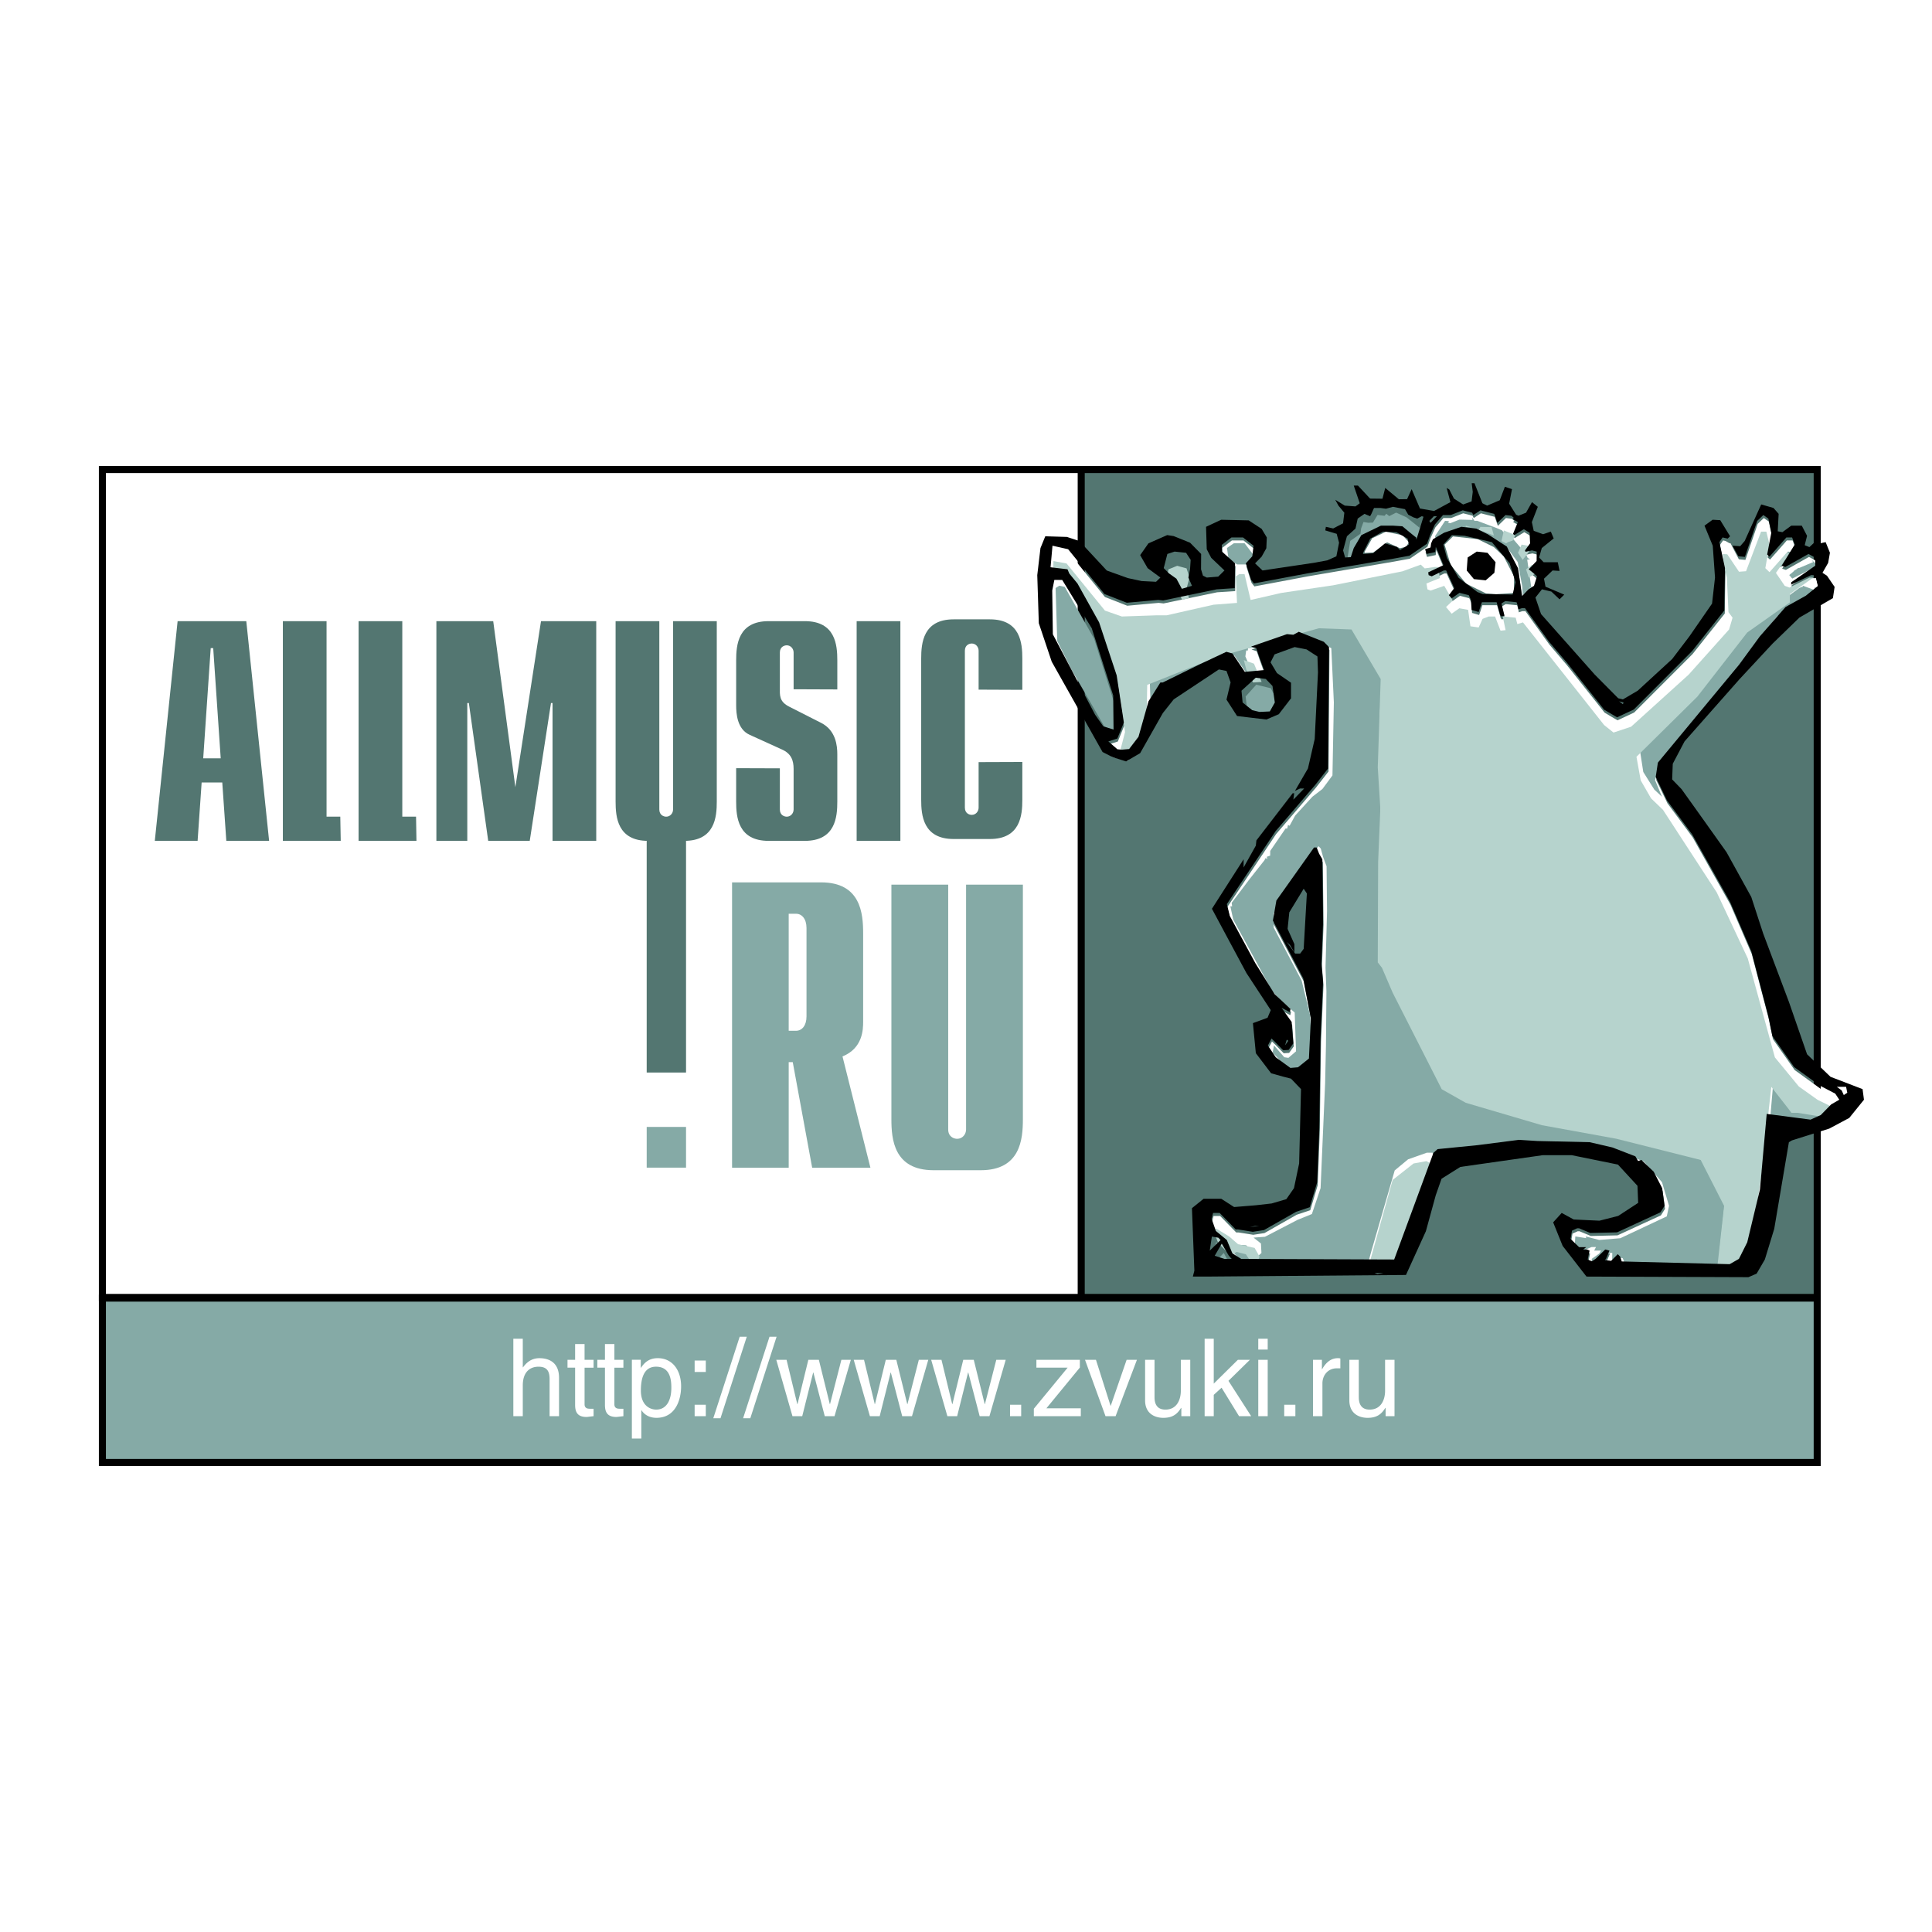
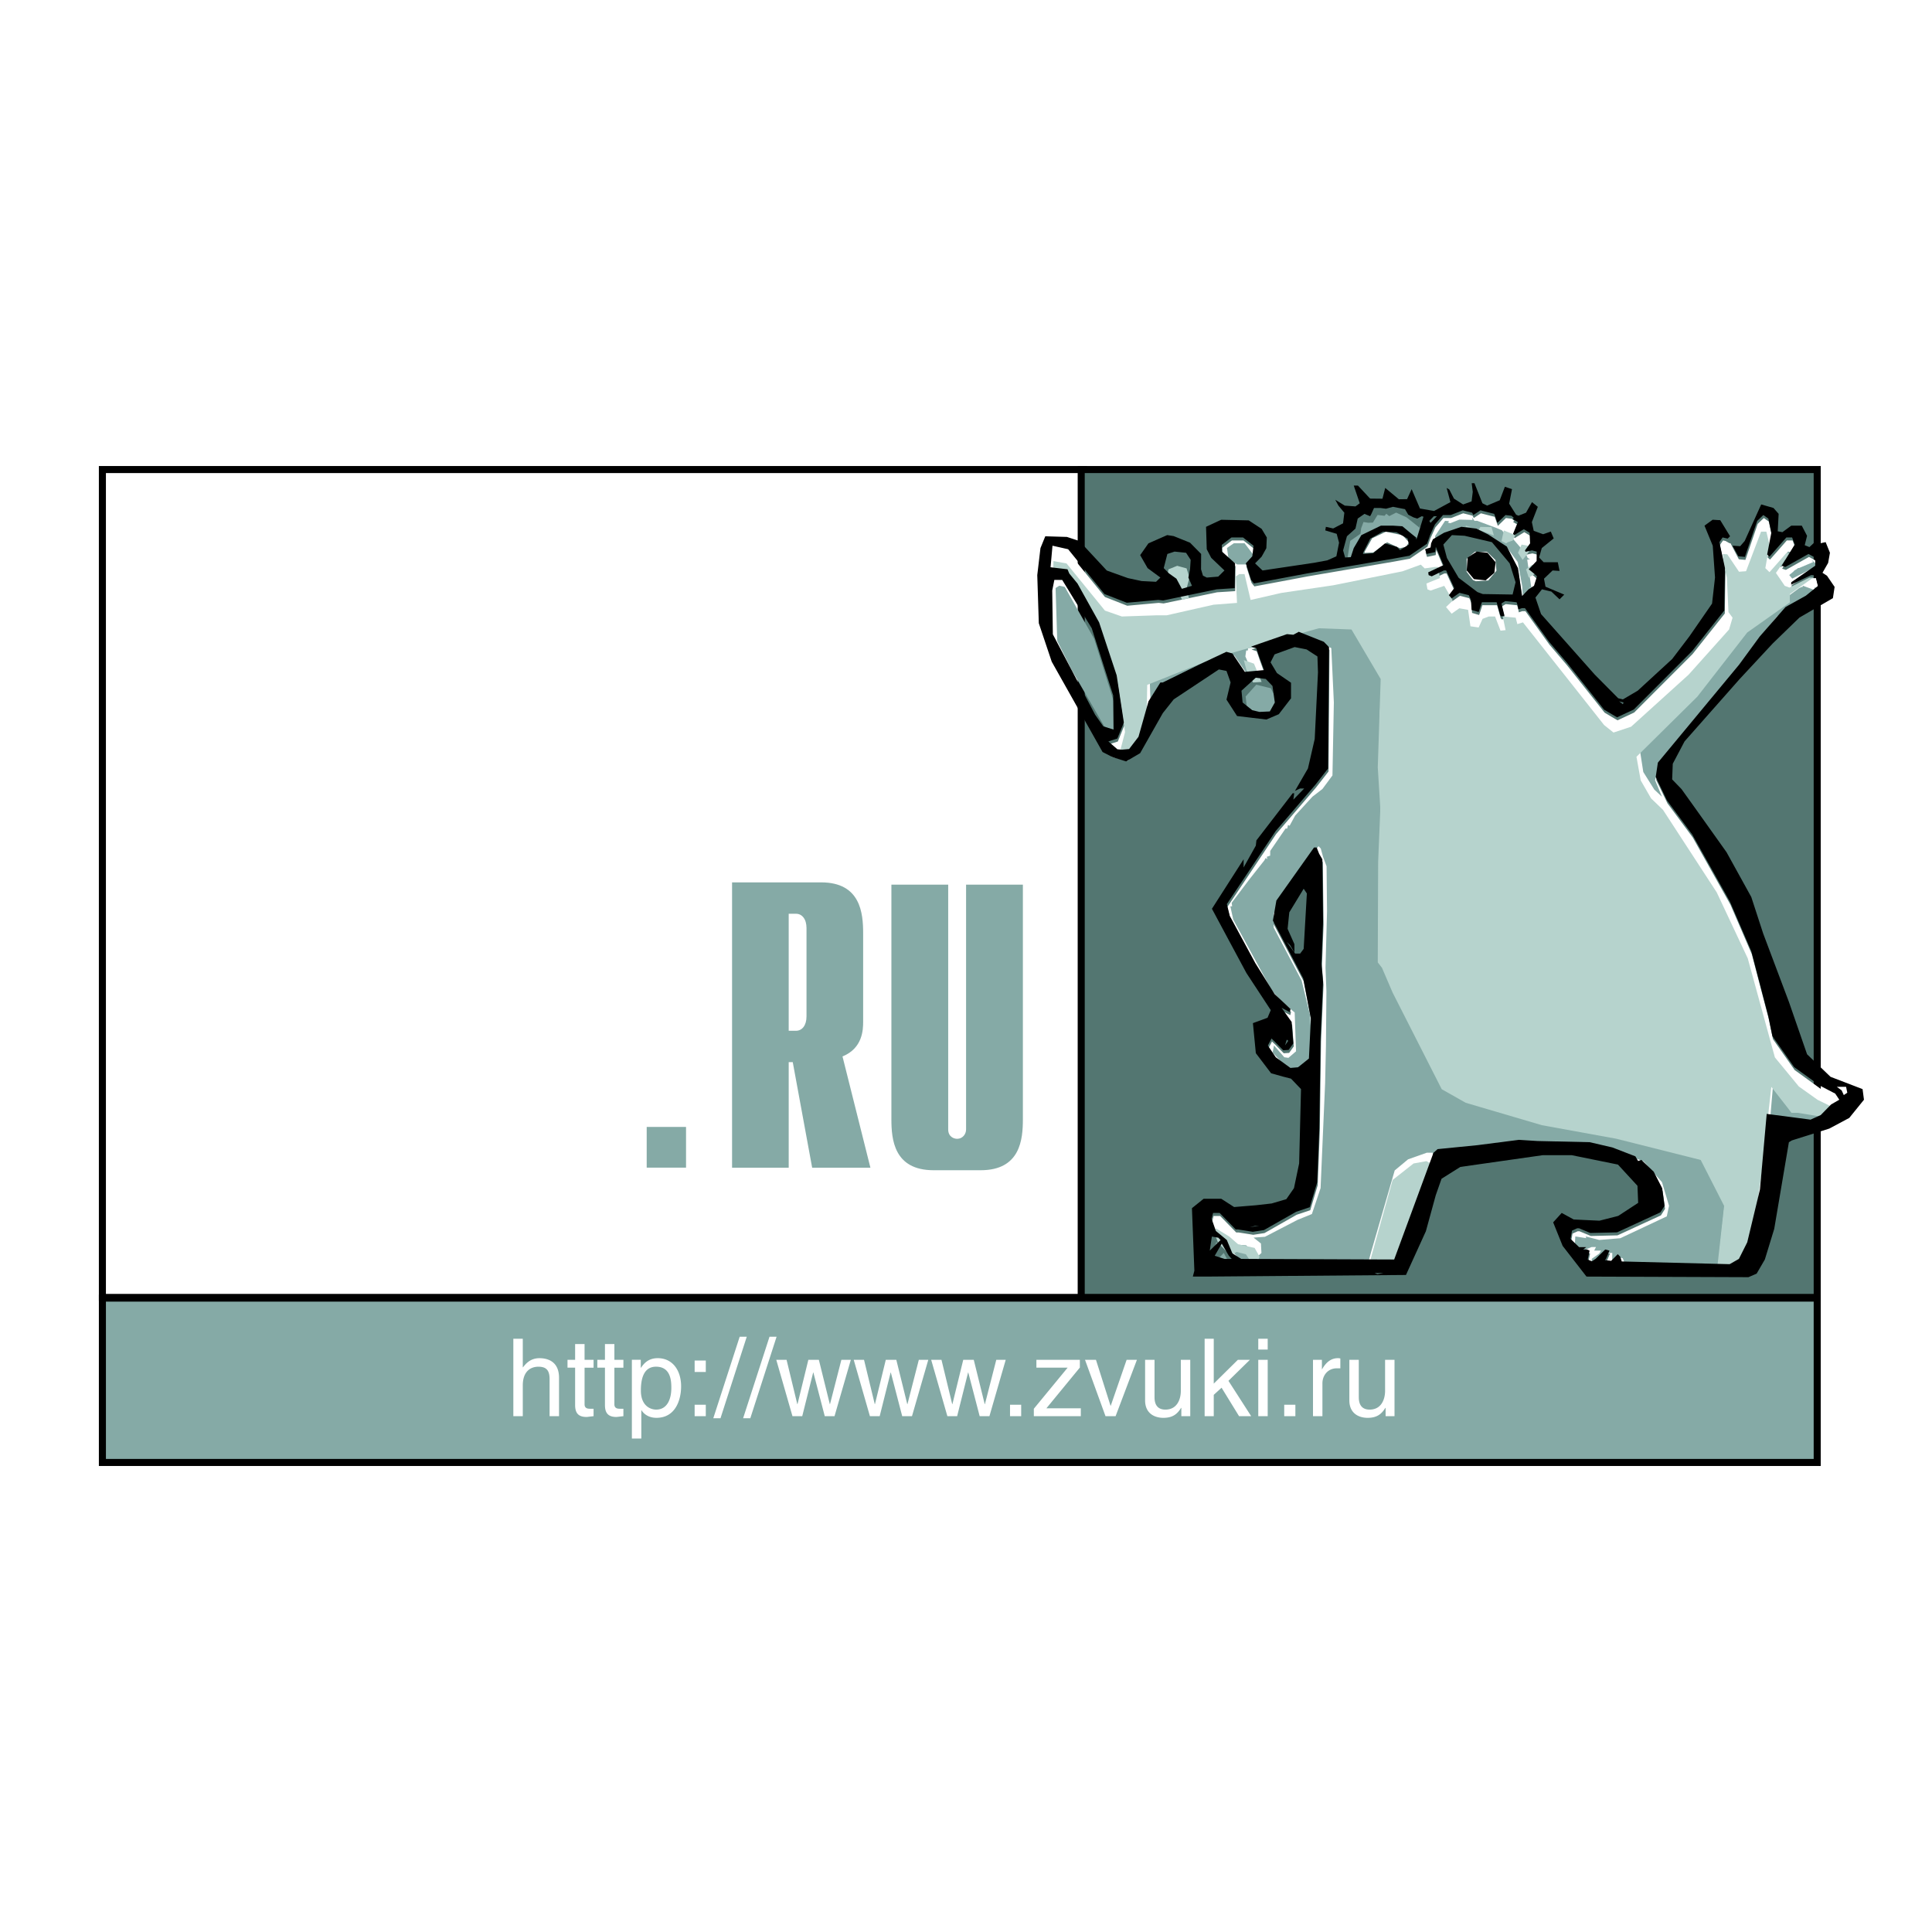
<svg xmlns="http://www.w3.org/2000/svg" width="2500" height="2500" viewBox="0 0 192.756 192.756">
  <g fill-rule="evenodd" clip-rule="evenodd">
    <path fill="#fff" d="M0 0h192.756v192.756H0V0z" />
    <path fill="#fff" stroke="#000" stroke-width=".703" stroke-miterlimit="2.613" d="M108.102 129.445H10.216V46.847h97.886v82.598z" />
    <path fill="#537671" stroke="#000" stroke-width=".703" stroke-miterlimit="2.613" d="M181.303 129.445h-73.43V46.847h73.43v82.598z" />
    <path fill="#fff" d="M172.557 54.199l-.395-.224-.25-.056-.162.233-.16.236.281 1.294.277 1.295-.035 2.115-.029 2.118-1.607 2.021-1.606 2.023-2.914 2.917-2.914 2.917-.83.39-.832.388-.647-.381-.642-.382-1.873-2.359-1.871-2.361-.877-1.03-.879-1.028-1.201-1.676-1.2-1.673h-.308l-.176.058-.178.058-.027-.175-.027-.176-.061-.179-.059-.178-.566-.057-.568-.056-.186.117-.187.118.146.608.154.61-.154.038-.152.039-.057-.061-.058-.06-.182-.648-.182-.648h-1.467l-.16.489-.162.486-.355-.105-.35-.104-.035-.498-.029-.504-.11-.233-.107-.234-.467-.119-.461-.117-.39.275-.391.274-.139-.157-.142-.156.269-.354.268-.351-.405-.882-.404-.881h-.221l-.605.291-.609.295-.157-.059-.152-.057-.023-.143-.018-.143.758-.356.76-.359-.383-.91-.381-.914-.027.261-.026.259-.433.095-.43.09-.076-.233-.076-.236.273-.087.273-.088.028-.207.029-.206.088-.203.09-.203.556-.326.555-.326.865-.295.864-.297.744.091.744.087.586.288.584.286.937.61.936.607.559 1.076.554 1.076.207 1.394.201 1.391.327-.333.324-.337.271-.174.274-.177.148-.471.149-.471-.163-.151-.16-.151-.252-.2-.25-.202.393-.415.393-.411.005-.471.004-.468-.236-.059-.236-.06-.321.068-.32.069-.027-.069-.03-.068.258-.353.256-.352-.025-.528-.024-.53-.289-.177-.287-.175-.478.293-.475.294-.065-.06-.062-.058.24-.587.24-.591-.257-.152-.26-.154.058-.059.061-.059-.117-.102-.117-.103-.297-.035-.301-.041-.404.391-.405.391-.158-.449-.158-.452-.689-.173-.688-.177-.355.235-.356.234-.06-.119-.063-.115-.467-.118-.467-.117-.597.235-.596.234h-.775l-.403.47-.404.468-.24.533-.24.53-.153.428-.15.429-.881.601-.877.6-.797.146-.801.146-4.291.736-4.291.735-2.666.503-2.668.499-.142-.175-.141-.176-.264-.826-.259-.824.32-.354.322-.353.063-.527.064-.528-.527-.414-.527-.41H122.91l-.484.369-.483.371.01.336.012.335.457.411.455.41.193.177.196.177-.018 1.235-.016 1.236-.898.06-.898.056-2.672.558-2.672.555-.246-.028-.244-.029-1.569.143-1.568.143-1.111-.437-1.112-.435-1.814-2.233-1.815-2.235-.781-.175-.777-.176-.1 1.076-.096 1.076.844.099.848.101.09.212.088.211.41.497.408.498 1.078 1.937 1.078 1.935.877 2.647.877 2.645.357 2.355.358 2.352-.322.797-.323.799-.449.143-.453.143.453.393.449.392.213.021.217.019.369-.033.373-.033.467-.609.471-.614.496-1.766.498-1.769.596-.941.589-.939h.235l1.799-.885 1.796-.882 1.377-.646 1.379-.648.297.081.299.081.625.92.623.917.955-.087.957-.089-.236-.644-.234-.644-.151-.442-.152-.443-.258-.087-.258-.085 1.787-.622 1.793-.622.315.033.318.031.272-.148.267-.149 1.25.5 1.252.498.26.265.26.266-.047 6.059-.047 6.056-.619.797-.623.797-1.989 2.321-1.992 2.32-2.435 3.644-2.44 3.645.147.59.146.589 1.272 2.351 1.271 2.354.961 1.545.963 1.547.795.748.799.746-.035.158-.038.158-.408-.217-.414-.216.504.705.506.709.08 1.068.082 1.066-.23.327-.237.324-.267.017-.268.018-.406-.412-.404-.412-.18-.174-.182-.178-.181.352-.182.353.396.588.397.586.728.531.727.53.381-.034.377-.033.545-.435.543-.438.099-2 .096-2.002-.379-1.998-.383-1.996-1.513-2.885-1.514-2.882.172-1 .176-.999 1.878-2.647 1.877-2.646h.264l.121.311.123.312.16.277.163.276.035 3.117.039 3.116-.082 2.093-.08 2.094.076.903.08.908-.123 2.824-.123 2.824-.063 4.469-.06 4.467-.104 2.709-.107 2.705-.373 1.246-.371 1.242-.674.225-.674.224-1.609.916-1.608.914-.56.086-.561.086-.734-.119-.737-.117h-.228l-.805-.822-.803-.823h-.652l-.072.297-.074.291.213.606.214.603.545.453.545.454.276.662.273.664.441.277.444.281 7.631.028 7.631.029 1.959-5.32 1.96-5.325.206-.179.205-.186 1.992-.197 1.99-.197 2.064-.266 2.069-.268.928.061.927.059 2.602.058 2.603.057 1.131.264 1.133.263 1.148.444 1.147.439.137.236.142.235.153-.059.158-.058.621.589.619.59.424.821.42.822.121.883.117.88-.205.325-.205.326-2.166.998-2.164.996-1.334.031-1.33.031-.565-.236-.558-.232h-.192l-.254.117-.259.115-.071.414-.074.41.424.414.426.413H158.307l-.151.117-.15.115h.371l.131.061.133.054-.094.444-.094.443.205.09.209.084.182-.117.183-.116.483-.47.484-.473.213.061.213.054-.174.414-.172.414-.058.059-.057.057.316.039.311.037.332-.332.33-.33.119.115.121.119.08.246.073.246 5.384.135 5.385.135.461-.264.461-.262.414-.83.418-.828.637-2.642.637-2.641.334-3.764.335-3.761 2.188.285 2.189.283.506-.227.506-.228.52-.528.515-.527.41-.238.409-.236-.205-.307-.202-.303-.761-.394-.76-.399-1.289-.931-1.289-.93-1.082-1.543-1.082-1.541-.207-1.002-.207-1.002-.848-3.234-.844-3.231-1.064-2.472-1.067-2.472-1.88-3.35-1.879-3.35-1.262-1.706-1.264-1.705-.558-1.166-.563-1.162.106-.719.107-.717 4.047-4.881 4.045-4.883 1.039-1.41 1.035-1.414 1.285-1.468 1.287-1.469 1.014-.566 1.014-.565.611-.492.609-.495-.13-.53-.131-.528h-.444l-.992.469-.99.473.002-.119v-.118l1.203-.824 1.195-.826v-.804l-.332-.184-.336-.187-1.154.648-1.154.648-.186-.06-.185-.061.648-1.056.654-1.057-.13-.355-.133-.351h-.571l-.513.587-.516.588-.328.37-.324.368-.117-.104-.116-.11.205-1.084.207-1.086-.146-.707-.15-.705-.252-.176-.248-.178-.307.295-.305.293-.613 1.794-.613 1.796-.328-.03-.329-.032-.828-1.599h-.097z" />
    <path fill="#fff" d="M136.148 55.047l.752-1.342 1.379-.658 1.66.359.629.702-.275.44-.623.148-1.287-.588-.617.47-.75.538-.877.049.009-.118zM147.256 57.99l1.228-.074.819-.983-.104-1.061-.832-.811-1.215-.014-.82.707-.006 1.291.639.83.291.115z" />
-     <path fill="#fff" d="M148.252 59.205l-1.982-.981-1.53-1.844-.615-2.038.838-.821 2.467.269 1.609.788.988.937 1.034 2.003-.028 1.645-1.793.12-.988-.078z" />
    <path fill="#85aaa6" d="M152.605 54.553l.047.173-.183.06.136-.233zM134.447 55.61l.268-1.648 1.015-.705.073-.548.232-.628.467.076.473-.017.466-.764.7.085.17-.203.296.236.684-.351.139.061.892.406.893.708.437.354.073-.238.045 1.471-1.641-1.057-1.205-.059h-1.084l-1.805.832-.894 1.401-.276.877-.418-.289zM177.426 56.315l.967-1.293.47.119-1.17 1.468-.267-.294zM124.334 56.315h-.896l-.862-.513-.16-1.131.688-.473h1.068l.896 1.177-.15.611-.512.566-.072-.237zM178.51 57.374l.422-.35.105-.118.211-.118.148-.119h.104l1.395-.589-.159-.237.502.472-.086.473-.007-.119h-.25l-2.081 1.06-.304-.355zM153.295 57.845l.226.236-.08.118-.146-.354zM151.885 58.553l-.461-2.473-1.039-1.409-2.998-1.688-1.623-.077-1.596.705-.92.351-.074-.469 1.002-1.53.4.034-.113.149.236.053.893-.353h.273l1.055.028-.059-.264.246.353h.28l1.904.709.553.234.353.42.623.285 1.422 1.646.178.415.232.114-.281.057.399 2.71.117.185.232.092-.418.191-.049.282-.117-.047v.176l-.498-.176-.119.118-.033-.821zM125.385 71.297l-.987-.75-.119-1.057 1.057-1.178 1.455.354.527 1.061-.177 1.336-.145-.163-.322.404.117.095-1.406-.102zM110.355 72.785l-3.4-5.883-1.473-2.941-.166-5.291.368-.235.546.118 2.934 5.175 1.986 6.35-.041 3.014-.754-.307zM165.055 78.783l-1.104-1.763-.365-2.357.412-.544 5.736-5.54 4.682-6.084 3.277-2.487 1.815-1.338.26-.117h.097l-.002-.118.955.351.268.119-.041-.352.391.352-4.122 2.585-1.9 2.352-2.121 3.178-7.713 9.173-.451 1.648.685 1.647-.759-.705zM178.16 111.855l-1.521-.568.304-3.57 1.735 2.232.301.352h.472l1.166.027 1.906.559-1.201.945h-.31l.189.176-.519-.059-2.522-.094zM121.355 123.949l.454.235-.776.705.322-.94zM121.521 125.617l.575-.611.48.896-.767-.074-.288-.211z" />
    <path fill="#85aaa6" d="M162.014 126.191l.058-.248-.179-.42-.424-.046-.508.66-.295-.071.178-.304.013-.756h-.56l-.914.703-.295.412-.293-.055.017-.474.743-.526.179-.296h-.681l.179-.352h-.437l-.844.352-.035-.235-.115.156v.139l-.674-.766.043-.705 1.098.174-.069-.174 1.356.352 2.105-.174 4.635-2.18.225-1.056-.702-2.352-1.82-2.07-4.094-1.516-5.435-.414-5.19.469-5.99.531-.262.766-.088-.709h-.584l-1.871.66-1.334 1.107-2.347 8.116-.301 1.099-12.447-.045-.307-.179-.85-.994.559-.586.877.06.617.762.555.322.348-.322-.051-.942-.735-.587 1.139-.084 3.236-1.682 1.444-.586.867-2.586.453-10.471.082-3.763.047-5.412-.09-2.35.152-5.647-.048-4.47-.35-.942-.227-.823-.226-.236-1.988 2.707-2.481 4-.002 1.412 2.789 5.29.834 3.412.164 2.707-.328 2.221-1.402.777-.645-.295-1.517-1.644.136-.707 1.026 1.177.412.061.76-.652-.135-3.879-1.092-.887-1.172-1.271-3.863-7.095-.291-1.331h.178l-.047-.356 1.799-2.38 1.464-1.854.129-.234.164.117-.054-.237.338-.116.007-.472 1.526-2.23h.172l.072-.357.162.079.555-1.018 1.722-1.882 1-.771 1-1.35.139-7.289-.254-5.411-2.406-1.24-.783-.056-.588.236-.438-.351-2.17.999-.933.179-.121.175-.867.058-.022.234h-.162l-.084.591.785 1.824-.527.058-1.346-1.96-.533-.157-2.742 1.223-3.864 2.007-.63.298-.62.942-.068-2.117 6.781-2.709 2.965-1.107 7.606-1.947 2.761.115.563.588 2.527 4.47-.265 4.705.121 5.408-.014 3.414-.195 14.638.517.649 2.18 4.762 3.902 7.355 2.412 1.342 7.84 2.256 7.022 1.277 1.986.602 2.227.429 4.257 1.149 2.248 4.471-.718 6.701-.057.261-9.357-.248z" />
    <path fill="#b6d3cd" d="M146.236 52.45l.502.118h-.502v-.118zM147.523 52.851l.178-.283 1.111.025.235.835-1.524-.577zM149.803 53.979l.238-1.057 1.15.47-.273.543-.479.162-.181.117-.455-.235zM151.453 55.154l.356-.821.652.12.092.589-.641.819-.459-.707zM152.256 56.804l.611-.471.436.236-.184.705-.598.352-.265-.822zM152.625 58.564l.561.357-.278.611-.295-.024.012-.944zM117.617 59.157l-1.258-1.178.219-1.175.869-.354.938.258.291.918-.291 1.083.236.972-.674.179-.33-.703zM151.816 60.216l.241.115-.205.119-.036-.234zM124.35 66.825l-.258-.967 1.017.356.762 1.823-.851.056-.67-1.268zM124.766 125.846l-.463-.705-.928-.237-.613.35-1.221-1.236-.385-.995.153-.47 1.339.822.885.771 1.639.358.492.871-.26.705-.638-.234zM136.584 126.197l2.357-8.47 2.088-1.645 1.285-.236.432.236-.209.938-.58 1.767-2.916 7.996h-2.625l.168-.586z" />
    <path fill="#b6d3cd" d="M171.256 127.139l.762-6.825-2.338-4.584-8.424-2.119-7.416-1.349-7.604-2.237-2.394-1.353-4.901-9.643-1.06-2.47-.42-.541.037-10.045.219-5.294-.256-4.117.289-8.818-2.912-4.941-3.258-.121-10.154 2.873-6.967 2.776-.053 2.745-1.035 3.839-.838.986-1.64-.373.824-.456.529-2.037-.674-4.587-1.9-5.41-2.992-5.133-1.637-.106.061-1.82 1.304.236 3.832 4.704 1.69.588 3.412-.117h1.051l4.681-1.059 2.342-.18-.117-2.641.351-.236h.516l.609 2.586 3.053-.703 5.182-.763 6.906-1.392 1.836-.669.387.375 1.006-.139h.33l.185 1.103-1.346.542.104.586.307.121 1.367-.472.857 1.466-.679.65.56.663.768-.542.873.159.236 1.639.816.119.393-.861.615-.235h.631l.545 1.414.506-.052-.287-1.362 1.293.118.166.64.56-.171 8.098 10.243.937.748 1.754-.581 5.737-5.191 4.039-4.51.347-1.178-.408-.553-.158-3.446-.33-1.411-.066-.94.437.028 1.17 1.738.701-.053 1.5-3.95h.524l.316 1.295-.416 2.35.416.401.771-.869.928-1.061.528.172.041.419-.715.116-.912 1.296.882 1.292.471.173 1.986-.996h.385l-2.33 1.646-.008.473.014.349-4.264 3.013-4.976 6.397-6.073 6.001.424 2.353 1.03 1.791 1.191 1.147 5.363 8.236 3.096 6.586 2.707 9.878 2.391 2.904 1.871 1.329 1.523.746.315.55-1.254.42-2.573-.42h-.623l-.261-.351-1.746-2.238-.93 8.351-.652 4.557-1.172 3.91-.975 1.885-1.363.138-.377-.138z" />
    <path d="M103.809 54.681l.479-1.176 2.16.065 1.24.407 2.738 2.946 2.107.755 1.365.294 1.439.074.438-.423-1.279-.942-.74-1.295.822-1.173 1.873-.826.645.099 1.635.659 1.107 1.124-.01 1.531.191.634.383.19 1.139-.094.623-.615-1.322-1.26-.445-.857-.07-2.237 1.51-.704 2.748.062 1.287.845.516.858-.047 1.076-.469.841-.654.668.744.708 5.178-.771 1.287-.239.902-.401.268-1.358-.236-.887-1.139-.341.061-.356.729.163.984-.512.129-1.059-.59-.709-.318-.586.951.586 1.068.08.426-.314-.598-1.764h.42l1.156 1.239.072.057 1.217.014.275-1.076 1.359 1.131.82-.011.457-.998.83 1.931 1.406.248 1.633-.883-.377-1.418.262.156.469.911.914.585.844-.308.117-.953-.105-.861h.275l.793 1.999.467.235 1.262-.534.512-1.344.711.235-.285 1.451.697 1.104.236.094.748-.296.598-1.057.58.468-.594 1.526.186.867.939.342.766-.266.289.685-1.189.962-.27.94.455.472H155.423l.117.587.057.277-.695-.043-.857.822.15.797 1.871.791-.469.47-.818-.774-.938-.224-.65.821.559 1.647 5.359 6.04 2.34 2.361.467.115 1.479-.87 3.438-3.16 1.711-2.251 2.268-3.278.295-2.6-.225-3.177-.824-1.999.812-.591.76.045.98 1.604-.24.233-.508-.117-.316.469.555 2.59-.066 4.233-3.209 4.044-5.828 5.836-1.664.775-1.287-.762-3.744-4.721-1.756-2.057-2.402-3.351h-.309l-.352.118-.055-.352-.119-.357-1.135-.112-.375.234.301 1.218-.309.077-.111-.121-.363-1.296h-1.467l-.324.975-.703-.207-.068-1.001-.215-.471-.926-.234-.781.549-.281-.314.539-.704-.811-1.765h-.221l-1.215.587-.309-.118-.041-.281 1.518-.715-.762-1.823-.057.518-.863.187-.15-.471.547-.176.055-.409.18-.409 1.111-.652 1.729-.591 1.488.177 1.17.578 1.873 1.214 1.115 2.151.406 2.787.65-.67.543-.353.299-.943-.326-.299-.5-.404.787-.827.008-.94-.471-.116-.641.135-.057-.135.51-.703-.049-1.061-.576-.353-.951.587-.127-.118.48-1.178-.518-.307.119-.117-.232-.205-.598-.074-.812.78-.314-.898-1.375-.353-.711.471-.123-.234-.934-.236-1.197.471h-.771l-.807.939-.48 1.06-.303.856-1.758 1.203-1.598.292-8.58 1.47-5.336 1.002-.283-.353-.525-1.651.643-.703.127-1.057-1.053-.825h-1.15l-.967.743.018.668.916.822.389.352-.033 2.474-1.801.118-5.34 1.111-.492-.055-3.135.283-2.225-.87-3.627-4.469-1.561-.352-.193 2.152 1.691.201.178.424.818.996 2.156 3.873 1.754 5.291.715 4.706-.646 1.595-.9.289.9.783.428.042.744-.067.936-1.222.998-3.536 1.186-1.88h.234l3.594-1.765 2.754-1.296.602.164 1.242 1.836 1.912-.177-.467-1.288-.303-.886-.516-.171 3.576-1.241.637.061.541-.296 2.5.998.518.532-.096 12.112-1.242 1.593-3.98 4.641-4.875 7.29.291 1.177 2.545 4.707 1.922 3.089 1.596 1.496-.074.314-.82-.434 1.006 1.414.166 2.139-.467.646-.539.037-.811-.822-.357-.354-.365.705.791 1.172 1.459 1.062.756-.064 1.09-.873.195-4.004-.762-3.994-3.027-5.766.348-2 3.756-5.293h.262l.246.624.322.554.07 6.231-.16 4.185.158 1.814-.246 5.646-.125 8.936-.211 5.414-.744 2.488-1.346.449-3.221 1.83-1.117.172-1.473-.236h-.229l-1.605-1.645h-.654l-.145.588.426 1.211 1.09.902.553 1.326.879.559 15.266.059 3.92-10.643.41-.369 3.98-.395 4.135-.531 1.854.117 5.205.117 2.264.525 2.297.887.275.469.314-.117 1.24 1.18.844 1.645.238 1.762-.412.648-4.33 1.998-2.666.061-1.119-.469h-.191l-.514.234-.148.822.854.826h.713l-.301.234h.371l.262.111-.186.891.412.172.367-.234.967-.939.426.111-.35.828-.111.117.627.076.658-.664.24.236.16.49 10.764.271.924-.527.832-1.656 1.27-5.283.672-7.527 4.377.572 1.014-.457 1.035-1.057.816-.473-.404-.609-1.523-.793-2.58-1.858-2.166-3.082-.412-2.006-1.691-6.465-2.131-4.942-3.764-6.703-2.523-3.41-1.121-2.328.215-1.436 8.096-9.762 2.07-2.825 2.572-2.939 2.027-1.129 1.217-.987-.258-1.061h-.443l-1.982.945.006-.236 2.395-1.65v-.805l-.672-.369-2.305 1.294-.373-.121 1.305-2.113-.264-.708h-.57l-1.029 1.176-.654.74-.234-.213.416-2.173-.299-1.413-.498-.352-.613.585-1.229 3.589-.652-.06-.586-1.057.768.052.451-.521 1.648-3.646 1.223.351.516.587-.043.821-.049.92.469.088.885-.651h1.047l.527 1.015-.234.936.469.189.535-.497.531.122.553-.122.428 1.062-.178 1.01-.564.989.449.293.76 1.115-.17 1.123-3.34 1.937-2.672 2.591-3.281 3.529-5.508 6.233-1.176 2.232-.061 1.562.936.969 1.221 1.704 3.268 4.588 2.469 4.47 1.188 3.645 2.568 6.823 1.811 5.225 2.338 2.246 3.199 1.23.139 1.059-1.465 1.812-1.99 1.064-3.742 1.184-.293.176-1.463 8.646-.936 3.057-.82 1.412-.818.352-16.156-.059-2.379-3.061-.947-2.35.852-.939 1.197.652 1.092.053 1.48.068 1.871-.477 1.988-1.299-.068-1.705-1.949-2.117-4.621-.939h-2.869l-8.234 1.174-1.875 1.178-.578 1.646-.984 3.588-1.988 4.367-19.818.16h-1.445l.152-.588-.242-6.236 1.166-.939h1.756l1.287.826 2.164-.178 1.58-.178 1.465-.432.762-1.096.516-2.471.186-7.412-.996-1.043-.818-.209-1.17-.328-1.523-2.006-.291-2.996 1.459-.537.322-.76-2.428-3.701-1.756-3.267-1.686-3.146 3.162-4.939-.004.821 1.221-2.179.059-.526 3.619-4.702h.15l-.082.635 1.076-1.105h-.418l-.5.235 1.295-2.236.676-2.941.326-6.646-.053-1.589-1.086-.703-1.188-.235-2.002.729-.402.796.637 1.068 1.404.966v1.557l-1.219 1.583-1.24.53-2.924-.349-1.055-1.636.41-1.716-.41-1.147-.76-.148-4.506 2.987-1.086 1.368-2.262 3.996-1.406.825-1.33-.419-1.016-.52-5.07-9.009-1.289-3.84-.154-4.798.319-2.7zm58.105 15.577l.072-.169-.449-.118.377.287zm-11.293-14.052l-1.773-2.115-2.729-.638-1.262-.066-.854.943.359 1.343 1.168 1.975 1.875 1.422.529.198 2.979.048.297-1.223-.589-1.887zm-7.896-4.036l.635-.667h-.305l-.449.47.119.197zm-6.731 3.098l.996-.067 1.193-.988 1.188.352.312.318.885-.553-.129-.591-1.107-.634-1.35-.07-1.271.704-.717 1.414v.115zm-1.795.353l.57-.033.295-.907.758-1.289 1.947-.945h1.244l.902.058 1.346 1.116.055.214.707-2.283-.176-.049-.445.236-.373-.118-.529-.272-.322-.549-1.199-.236-.699.191-.551-.073h-.643l-.262.587-.127.233-.566-.233-.672.469-.225 1.002-.852.764-.381 1.411.198.706zm-17.572 1.585l.746.531.541 1.009 1.01-.301-.357-.822.164-.824.062-.945-.459-.702-1.145-.12-.721.236-.363 1.412.522.526zm11.906 46.636l-.152-.117-.17.568.322-.451zm1.535-15.173l-1.434 2.355-.17 1.647.678 1.529.006.821-.426-.703-.352-.353.846 1.174h.498l.354-.47.318-5.529-.318-.471zm53.889 20.587l.348-.236-.121-.59h-.926l.484.357.215.469zm-46.541 17.875l.596-.117h-.857l.261.117zm-15.25-1.527h.723l-.295-.33-.699-1.195-.703 1.209.974.316zm-.389-1.885l-.223-.232-.646-.117-.209 1.406 1.078-1.057zm3.432-1.407l-.521.115.924-.115h-.403zm-1.234-52.223l.963.767.721.172 1.031-.048.5-.891-.232-1.648-.674-.703-.996-.121-1.424 1.294.111 1.178zm-18.932-6.803l4.211 8.011.82 1.169 1.025.324-.035-3.405-2.141-6.706-2.947-4.822h-.783l-.211 1.057.061 4.372z" />
    <path d="M148.225 57.902l-1.172-.123-.719-.865.094-1.293.908-.589 1.072.12.805.941-.119 1.057-.869.752z" />
-     <path d="M20.275 75.656l.748-10.991h.249l.748 10.991h-1.745zm-4.83 8.236h4.27l.403-5.825h2.058l.404 5.825h4.269l-2.276-21.918H17.72l-2.275 21.918zM33.995 83.892h-5.774V61.974h4.359v19.505h1.371l.044 2.413zM41.55 83.892h-5.774V61.974h4.361v19.505h1.372l.041 2.413zM53.975 61.974h5.512v21.918h-4.36V70.145h-.155l-2.12 13.747h-4.143l-1.931-13.747h-.156v13.747h-3.084V61.974h5.67l2.21 16.562 2.557-16.562zM65.78 61.974V80.76c0 .563.437.72.686.72.404 0 .686-.343.686-.72V61.974h4.361v18.004c0 1.535-.188 3.915-3.239 3.915H64.66c-3.054 0-3.242-2.38-3.242-3.915V61.974h4.362zM77.807 76.658v4.102c0 .563.435.72.686.72.404 0 .686-.343.686-.72v-4.038c0-.877-.251-1.535-1.155-1.941l-3.239-1.473c-1.246-.564-1.338-2.129-1.338-2.943v-4.478c0-1.535.186-3.914 3.239-3.914h3.613c3.054 0 3.24 2.378 3.24 3.914v2.898l-4.36-.017v-3.664c0-.376-.282-.721-.686-.721-.251 0-.686.157-.686.721v3.475c0 .784-.096 1.411.964 1.942l3.147 1.597c1.497.752 1.62 2.317 1.62 3.132v4.728c0 1.535-.186 3.915-3.24 3.915h-3.613c-3.054 0-3.239-2.38-3.239-3.915v-3.335l4.361.015zM85.468 61.974h4.363v21.918h-4.363V61.974z" fill="#537671" />
-     <path fill="#537671" d="M64.521 81.784h3.925v25.222h-3.925V81.784z" />
    <path fill="#85aaa6" d="M64.521 112.434h3.925v4.062h-3.925v-4.062z" />
-     <path d="M101.998 79.796c0 1.533-.188 3.912-3.238 3.912h-3.614c-3.053 0-3.239-2.379-3.239-3.912V65.705c0-1.535.186-3.913 3.239-3.913h3.614c3.051 0 3.238 2.378 3.238 3.913v3.119l-4.361-.019v-3.882c0-.376-.279-.72-.686-.72-.248 0-.685.156-.685.72v15.656c0 .563.437.72.685.72.407 0 .686-.343.686-.72v-4.541l4.361-.016v3.774z" fill="#537671" />
    <path d="M78.689 102.84V91.165h.727c.604 0 1.049.53 1.049 1.425v8.827c0 .895-.445 1.424-1.049 1.424h-.727v-.001zm8.153 13.664L84.056 105.4c2.019-.814 2.06-2.684 2.06-3.457v-8.825c0-1.993-.243-5.084-4.198-5.084h-8.88v28.47h5.651v-10.533h.404l1.937 10.533h5.812zM94.602 88.26v24.423c0 .734.568.936.894.936.527 0 .89-.445.89-.936V88.26h5.667v23.406c0 1.996-.242 5.088-4.209 5.088h-4.698c-3.969 0-4.211-3.092-4.211-5.088V88.26h5.667z" fill="#85aaa6" />
    <path fill="#85aaa6" stroke="#000" stroke-width=".703" stroke-miterlimit="2.613" d="M181.303 145.91H10.216v-16.398h171.087v16.398z" />
    <path d="M55.775 137.463c0-1.602-1.092-1.957-1.959-1.957-.899 0-1.37.559-1.637.914h-.021v-2.852h-.942v7.725h.942v-3.066c0-1.42.792-1.871 1.562-1.871.899 0 1.113.494 1.113 1.26v3.678h.942v-3.831zM59.221 136.453v-.785h-.899v-1.572h-.942v1.572h-.76v.785h.76v3.711c0 .678.203 1.207 1.135 1.207.096 0 .364-.043.706-.078v-.742h-.331c-.193 0-.567 0-.567-.441v-3.656h.898v-.001zM62.197 136.453v-.785h-.899v-1.572h-.942v1.572h-.76v.785h.76v3.711c0 .678.203 1.207 1.135 1.207.096 0 .364-.043.706-.078v-.742h-.332c-.192 0-.567 0-.567-.441v-3.656h.899v-.001zM63.941 138.744c0-.914.15-2.389 1.509-2.389 1.456 0 1.53 1.389 1.53 2.109 0 1.236-.481 2.172-1.509 2.172-.598.001-1.53-.398-1.53-1.892zm-.899 4.777h.942v-2.82h.021c.246.398.738.756 1.488.756 1.905 0 2.461-1.799 2.461-3.143 0-1.582-.845-2.809-2.333-2.809-1.017 0-1.445.635-1.67.957h-.021v-.795h-.888v7.854zM70.417 140.152h-1.113v1.141h1.113v-1.141zm0-4.41h-1.113v1.141h1.113v-1.141zM74.505 133.365h-.706l-2.634 8.135h.718l2.622-8.135zM77.481 133.365h-.707L74.14 141.5h.718l2.623-8.135zM81.13 136.938h.022l1.135 4.355h.973l1.627-5.625h-.942l-1.134 4.42h-.021l-1.092-4.42h-1.049l-1.081 4.42h-.022l-1.07-4.42h-1.027l1.616 5.625h.974l1.091-4.355zM88.858 136.938h.021l1.135 4.355h.974l1.627-5.625h-.943l-1.134 4.42h-.021l-1.092-4.42h-1.049l-1.081 4.42h-.021l-1.07-4.42h-1.028l1.616 5.625h.974l1.092-4.355zM96.585 136.938h.022l1.135 4.355h.973l1.627-5.625H99.4l-1.134 4.42h-.022l-1.092-4.42h-1.048l-1.081 4.42h-.022l-1.07-4.42h-1.027l1.616 5.625h.974l1.091-4.355zM101.883 140.152h-1.113v1.141h1.113v-1.141zM107.738 136.441v-.773h-4.336v.785h3.116l-3.372 4.098v.742h4.688v-.785h-3.436l3.34-4.067zM110.82 140.25h-.021l-1.455-4.582h-1.092l2.045 5.625h1.006l2.129-5.625h-1.028l-1.584 4.582zM118.752 141.293v-5.625h-.941v3.098c0 .816-.354 1.871-1.541 1.871-.611 0-1.082-.311-1.082-1.236v-3.732h-.941v4.045c0 1.344.994 1.744 1.818 1.744.9 0 1.381-.346 1.777-1.002l.021.021v.816h.889zM122.562 137.766l2.141-2.098h-1.199l-2.408 2.377v-4.477h-.91v7.725h.91v-2.129l.781-.711 1.744 2.84h1.209l-2.268-3.527zM126.479 135.668h-.941v5.625h.941v-5.625zm0-1.023v-1.076h-.941v1.076h.941zM129.24 140.152h-1.113v1.141h1.113v-1.141zM131.938 138.023c0-.818.557-1.506 1.436-1.506h.352v-.98a.767.767 0 0 0-.246-.031c-.705 0-1.197.441-1.572 1.098h-.021v-.936h-.889v5.625h.941v-3.27h-.001zM139.131 141.293v-5.625h-.941v3.098c0 .816-.354 1.871-1.543 1.871-.609 0-1.08-.311-1.08-1.236v-3.732h-.941v4.045c0 1.344.994 1.744 1.818 1.744.9 0 1.381-.346 1.777-1.002l.021.021v.816h.889z" fill="#fff" />
  </g>
</svg>